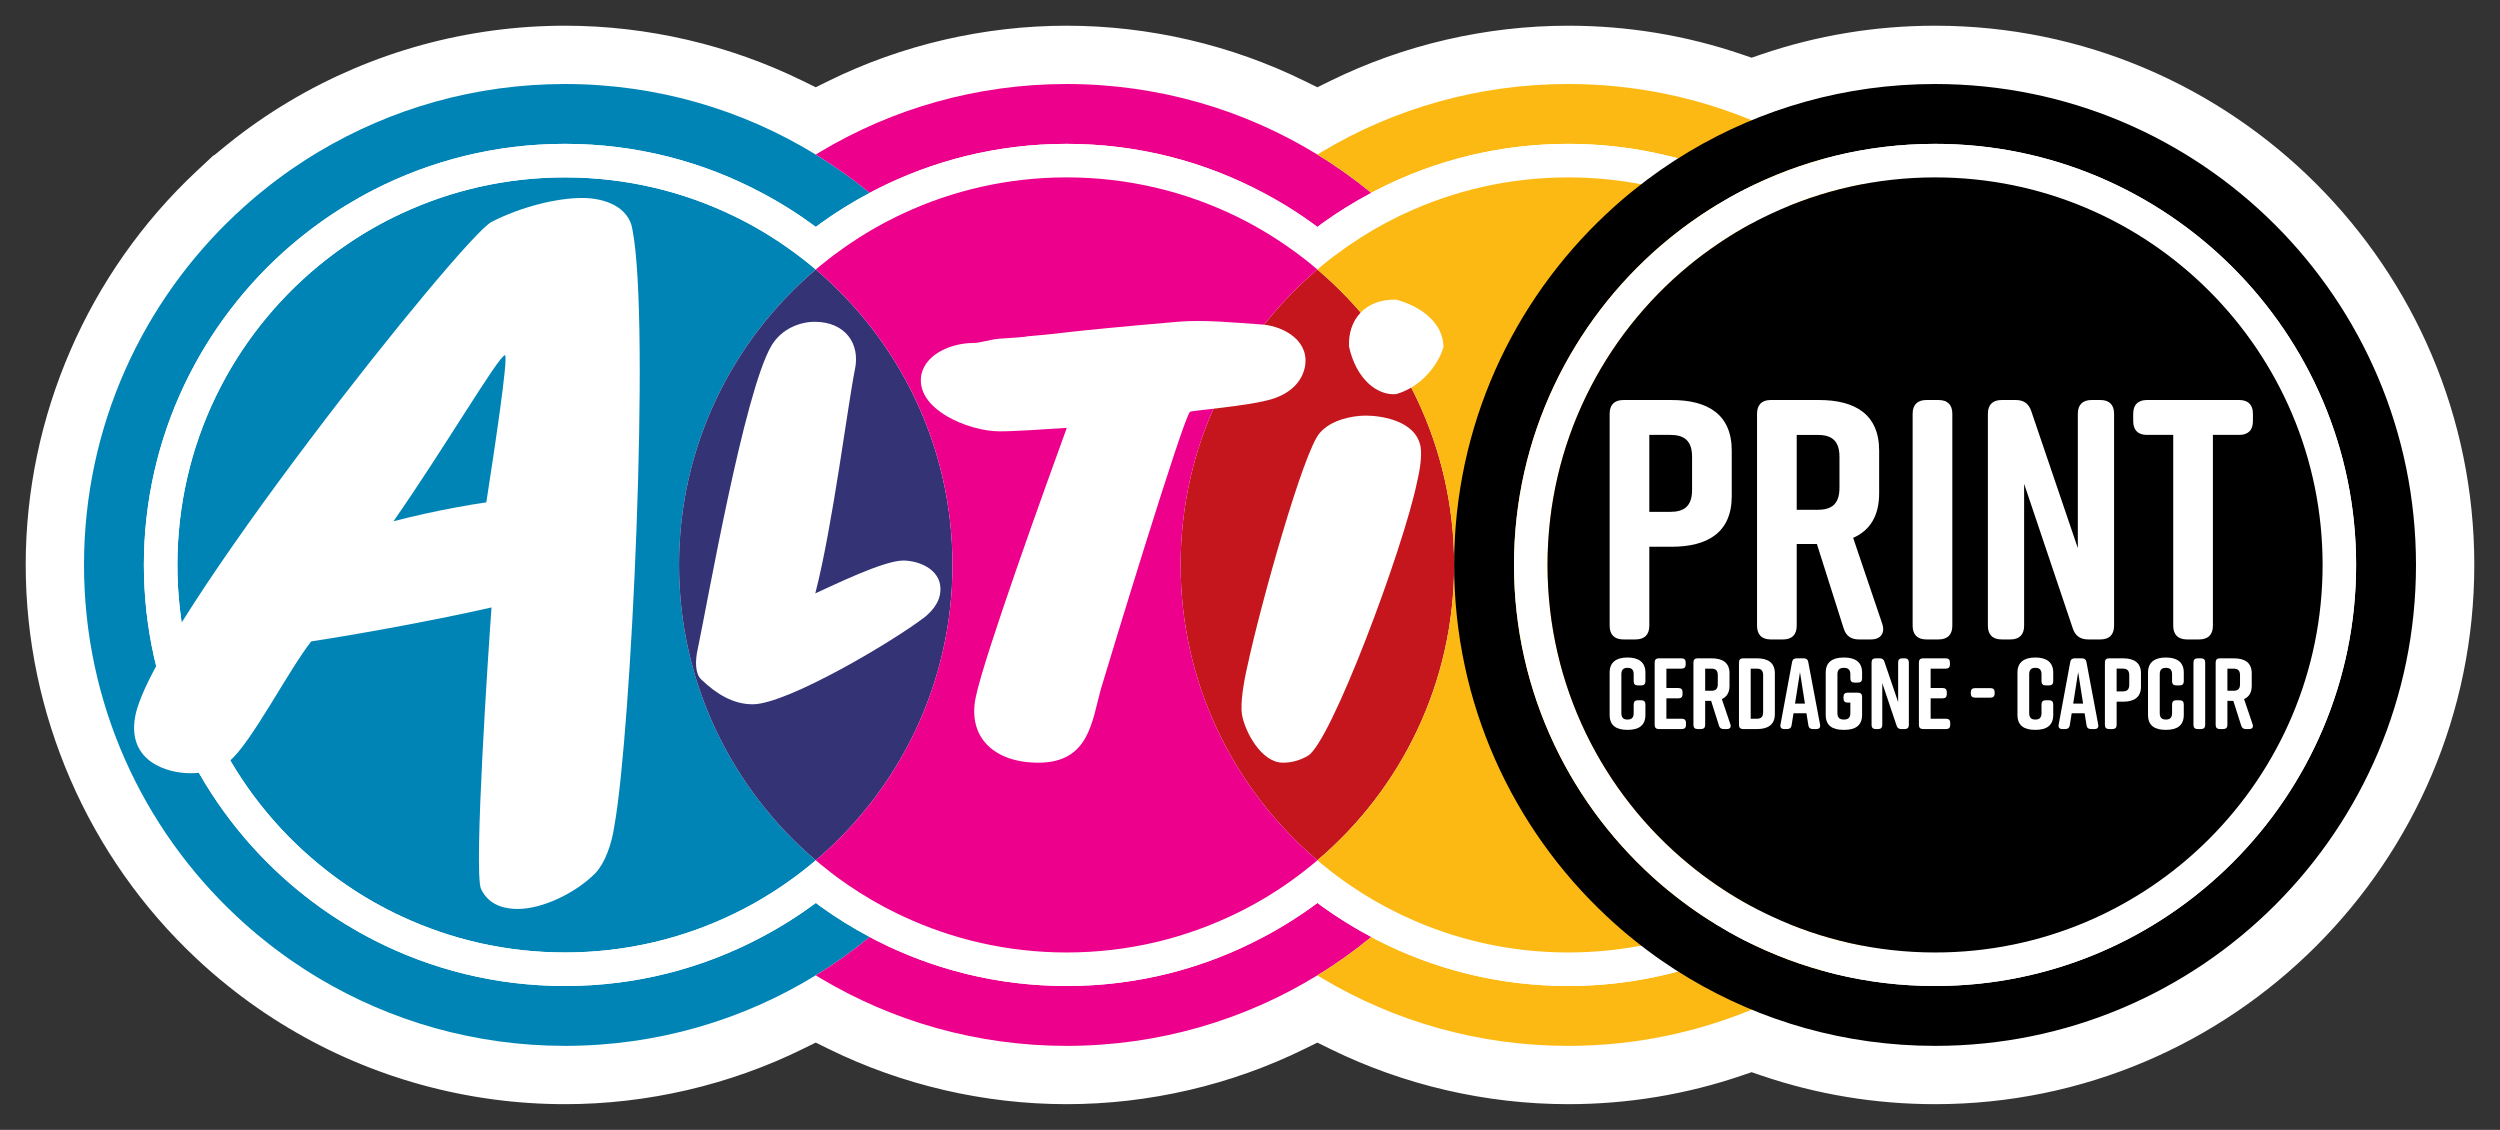
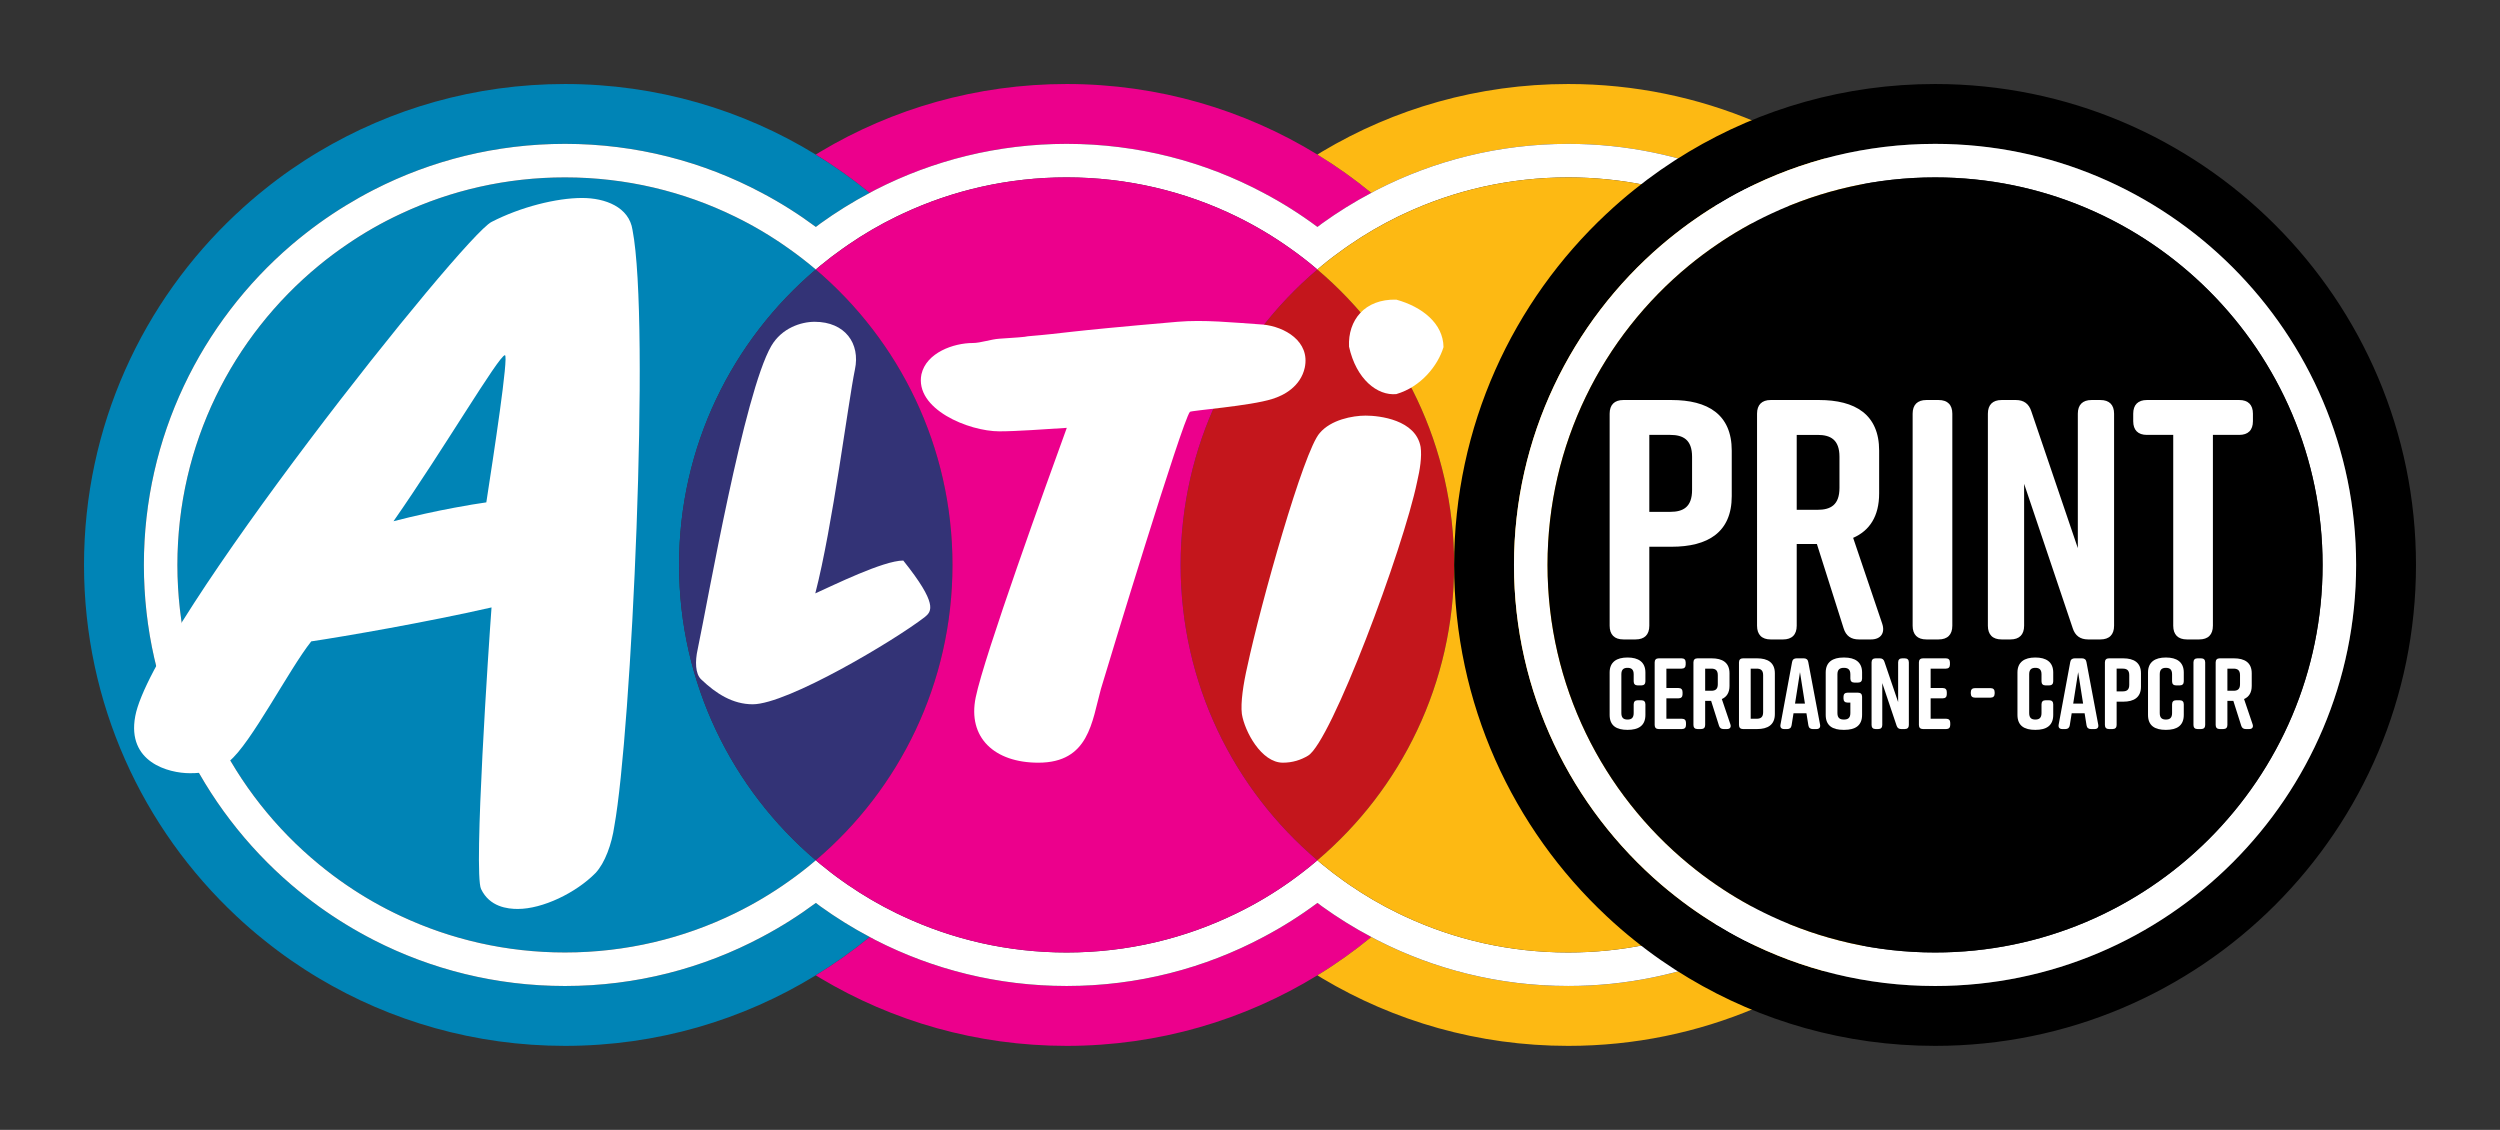
<svg xmlns="http://www.w3.org/2000/svg" version="1.1" id="Calque_1" x="0px" y="0px" width="400px" height="180.78px" viewBox="0 0 400 180.78" enable-background="new 0 0 400 180.78" xml:space="preserve">
  <rect x="0" y="0" width="400" height="180.78" fill="#333333" stroke="none" />
  <g>
-     <path fill="#FFFFFF" d="M309.615,176.667c-9.54,0-18.91-1.548-27.851-4.604l-1.507-0.514l-1.507,0.514   c-8.942,3.056-18.31,4.604-27.837,4.604c-13.159,0-26.327-3.055-38.077-8.839l-2.06-1.012l-2.058,1.012   c-11.749,5.784-24.91,8.839-38.059,8.839c-13.159,0-26.327-3.057-38.083-8.84l-2.058-1.014l-2.06,1.014   c-11.751,5.783-24.912,8.84-38.062,8.84c-15.584,0-30.855-4.199-44.159-12.143c-3.44-2.047-6.754-4.354-9.859-6.859   c-1.641-1.308-3.335-2.779-4.923-4.271C14.076,137.147,4.113,114.185,4.113,90.385c0-23.793,9.973-46.762,27.36-63.017l2.688-2.514   h0.09l2.147-1.754c3.095-2.501,6.404-4.801,9.849-6.851C59.55,8.309,74.812,4.113,90.396,4.113c13.148,0,26.306,3.056,38.055,8.837   l2.06,1.014l2.06-1.015c11.729-5.78,24.899-8.835,38.087-8.835c13.148,0,26.31,3.056,38.059,8.839l2.058,1.012l2.06-1.012   c11.753-5.783,24.919-8.839,38.077-8.839c9.53,0,18.896,1.548,27.836,4.604l1.509,0.515l1.507-0.515   c8.94-3.055,18.313-4.604,27.851-4.604c47.57,0,86.272,38.7,86.272,86.272C395.887,137.96,357.185,176.667,309.615,176.667" />
    <path fill="#0084B6" d="M131.283,145.033c2.501,1.798,5.13,3.437,7.874,4.885c-2.723,2.234-5.607,4.29-8.629,6.129   c-11.686,7.164-25.425,11.292-40.131,11.292c-14.389,0-27.862-3.949-39.376-10.823c-3.077-1.83-6.014-3.874-8.781-6.11   c-1.521-1.212-2.979-2.479-4.395-3.809c-15.016-14.039-24.402-34.034-24.402-56.213c0-22.177,9.387-42.164,24.402-56.201h0.011   c1.404-1.33,2.873-2.596,4.383-3.809c2.768-2.236,5.705-4.28,8.781-6.109c11.514-6.874,24.988-10.823,39.376-10.823   c14.706,0,28.446,4.13,40.131,11.292c3.022,1.84,5.907,3.894,8.629,6.128c-2.744,1.448-5.373,3.087-7.874,4.885   c-0.246,0.181-0.5,0.362-0.745,0.564c-2.725-2.022-5.619-3.854-8.642-5.45c-9.408-5.012-20.124-7.843-31.5-7.843   c-11.016,0-21.413,2.651-30.597,7.354c-3.065,1.575-6.002,3.373-8.779,5.374c-1.512,1.095-2.97,2.246-4.385,3.449   C32.194,51.572,23.02,69.931,23.02,90.384c0,20.465,9.174,38.824,23.615,51.2c1.415,1.203,2.873,2.353,4.385,3.449   c2.777,2,5.714,3.799,8.779,5.373c9.185,4.704,19.582,7.354,30.597,7.354c11.376,0,22.092-2.831,31.5-7.843   c3.022-1.596,5.917-3.427,8.642-5.449C130.783,144.67,131.038,144.851,131.283,145.033" />
    <path fill="#0084B6" d="M130.527,137.646c-1.383,1.182-2.82,2.299-4.299,3.342c-2.713,1.936-5.597,3.651-8.62,5.13   c-8.217,4.023-17.454,6.278-27.212,6.278c-9.365,0-18.242-2.076-26.202-5.8c-3.076-1.426-6.013-3.108-8.79-5.013   c-1.512-1.032-2.979-2.139-4.384-3.299c-13.825-11.366-22.637-28.605-22.637-47.901c0-19.293,8.812-36.523,22.637-47.9   c1.405-1.16,2.873-2.256,4.384-3.288c2.767-1.905,5.705-3.587,8.78-5.013c7.959-3.725,16.846-5.8,26.211-5.8   c9.758,0,18.996,2.255,27.212,6.278c3.022,1.469,5.907,3.194,8.62,5.13c1.479,1.043,2.916,2.16,4.299,3.33   c-13.388,11.366-21.879,28.319-21.879,47.262C108.648,109.328,117.139,126.281,130.527,137.646" />
    <path fill="#EC008C" d="M219.411,30.863c-2.746,1.448-5.373,3.086-7.875,4.885c-0.245,0.181-0.5,0.362-0.746,0.564   c-2.724-2.034-5.608-3.854-8.631-5.449c-9.408-5.012-20.124-7.843-31.5-7.843c-11.015,0-21.412,2.65-30.596,7.353   c-0.31,0.159-0.607,0.321-0.905,0.49c-2.725-2.234-5.608-4.289-8.631-6.13c0.256-0.17,0.5-0.319,0.757-0.468   c11.514-6.876,24.988-10.823,39.376-10.823c14.708,0,28.446,4.129,40.131,11.291C213.814,26.574,216.686,28.628,219.411,30.863" />
    <path fill="#EC008C" d="M219.411,149.917c-2.725,2.235-5.597,4.29-8.62,6.131c-11.685,7.162-25.424,11.291-40.131,11.291   c-14.388,0-27.862-3.947-39.376-10.823c-0.256-0.148-0.5-0.298-0.757-0.467c3.023-1.841,5.907-3.896,8.631-6.131   c0.298,0.171,0.596,0.331,0.905,0.491c9.184,4.702,19.581,7.353,30.596,7.353c11.376,0,22.092-2.832,31.5-7.843   c3.023-1.596,5.907-3.416,8.631-5.449c0.246,0.202,0.5,0.383,0.746,0.564C214.038,146.831,216.665,148.469,219.411,149.917" />
    <path fill="#333376" d="M152.397,90.385c0,18.933-8.493,35.896-21.87,47.262c-13.388-11.366-21.88-28.32-21.88-47.262   c0-18.943,8.492-35.896,21.88-47.263C143.904,54.5,152.397,71.452,152.397,90.385" />
    <path fill="#FDB913" d="M250.912,13.441c-14.388,0-27.86,3.949-39.376,10.823c-0.245,0.149-0.5,0.298-0.745,0.469   c3.022,1.841,5.896,3.894,8.62,6.129c0.299-0.169,0.597-0.329,0.905-0.489c9.184-4.704,19.581-7.354,30.596-7.354   c37.142,0,67.365,30.225,67.365,67.365c0,37.153-30.223,67.377-67.365,67.377c-11.016,0-21.412-2.65-30.596-7.354   c-0.308-0.16-0.606-0.319-0.905-0.489c-2.723,2.235-5.597,4.29-8.62,6.131c0.245,0.169,0.5,0.319,0.745,0.467   c11.516,6.876,24.988,10.823,39.376,10.823c42.494,0,76.943-34.448,76.943-76.954C327.855,47.89,293.406,13.441,250.912,13.441" />
    <path fill="#C4161C" d="M232.661,90.385c0,18.942-8.494,35.896-21.88,47.262c-13.389-11.356-21.881-28.32-21.881-47.262   c0-18.943,8.493-35.896,21.881-47.263C224.167,54.488,232.661,71.442,232.661,90.385" />
    <path fill="#FFFFFF" d="M250.912,23.019c-11.016,0-21.412,2.65-30.596,7.354c-0.308,0.16-0.606,0.319-0.905,0.489   c-2.744,1.448-5.374,3.087-7.875,4.885c-0.245,0.181-0.5,0.362-0.745,0.564c-2.725-2.032-5.607-3.854-8.63-5.449   c-9.408-5.012-20.125-7.843-31.501-7.843c-11.014,0-21.413,2.65-30.597,7.354c-0.308,0.16-0.605,0.319-0.905,0.489   c-2.745,1.448-5.374,3.087-7.875,4.885c-0.245,0.181-0.5,0.362-0.745,0.564c-2.725-2.022-5.619-3.854-8.642-5.449   c-9.408-5.012-20.124-7.843-31.5-7.843c-11.015,0-21.412,2.65-30.596,7.354c-3.065,1.574-6.002,3.373-8.78,5.374   c-1.512,1.096-2.97,2.246-4.385,3.449C32.194,51.572,23.02,69.931,23.02,90.384c0,20.466,9.174,38.823,23.615,51.2   c1.415,1.203,2.873,2.353,4.385,3.449c2.777,2,5.714,3.799,8.78,5.373c9.184,4.704,19.581,7.354,30.596,7.354   c11.376,0,22.092-2.832,31.5-7.843c3.022-1.596,5.917-3.427,8.642-5.449c0.245,0.202,0.5,0.383,0.745,0.564   c2.501,1.798,5.13,3.437,7.875,4.884c0.3,0.17,0.597,0.329,0.905,0.489c9.184,4.704,19.583,7.354,30.597,7.354   c11.376,0,22.094-2.832,31.501-7.843c3.023-1.596,5.906-3.416,8.63-5.449c0.245,0.202,0.5,0.383,0.745,0.564   c2.501,1.798,5.13,3.437,7.875,4.884c0.299,0.17,0.597,0.329,0.905,0.489c9.184,4.704,19.581,7.354,30.596,7.354   c37.142,0,67.365-30.223,67.365-67.376C318.277,53.244,288.054,23.019,250.912,23.019 M250.912,152.396   c-9.365,0-18.24-2.075-26.2-5.8c-0.341-0.16-0.671-0.319-1.012-0.479c-2.713-1.319-5.311-2.841-7.779-4.534   c-0.277-0.191-0.564-0.382-0.841-0.584c-1.212-0.862-2.405-1.767-3.544-2.715c-0.255-0.212-0.5-0.415-0.755-0.639   c-1.383,1.182-2.82,2.299-4.299,3.354c-2.714,1.937-5.599,3.649-8.622,5.119c-8.215,4.023-17.442,6.278-27.201,6.278   c-9.365,0-18.24-2.075-26.2-5.8c-0.34-0.16-0.671-0.319-1.012-0.479c-2.713-1.319-5.31-2.841-7.779-4.534   c-0.288-0.191-0.564-0.394-0.853-0.596c-1.212-0.851-2.394-1.767-3.532-2.704c-0.255-0.212-0.5-0.415-0.755-0.639   c-1.384,1.182-2.82,2.299-4.299,3.342c-2.715,1.937-5.598,3.65-8.621,5.13c-8.217,4.023-17.453,6.278-27.212,6.278   c-9.365,0-18.241-2.075-26.202-5.8c-3.075-1.426-6.012-3.108-8.791-5.013c-1.51-1.032-2.979-2.139-4.383-3.299   c-13.824-11.366-22.636-28.605-22.636-47.9c0-19.293,8.812-36.523,22.636-47.901c1.404-1.16,2.873-2.256,4.383-3.288   c2.768-1.905,5.704-3.587,8.781-5.014c7.96-3.725,16.847-5.799,26.211-5.799c9.759,0,18.996,2.255,27.212,6.278   c3.023,1.47,5.905,3.194,8.621,5.13c1.479,1.043,2.915,2.16,4.299,3.332c0.255-0.224,0.5-0.427,0.755-0.64   c1.139-0.937,2.32-1.841,3.532-2.692c0.288-0.202,0.564-0.405,0.853-0.596c2.458-1.693,5.054-3.215,7.769-4.535   c0.34-0.159,0.67-0.319,1.01-0.479c7.96-3.725,16.847-5.799,26.212-5.799c9.759,0,18.998,2.255,27.212,6.269   c3.011,1.479,5.896,3.192,8.61,5.13c1.479,1.042,2.916,2.16,4.299,3.342c0.255-0.224,0.5-0.427,0.755-0.64   c1.139-0.946,2.332-1.841,3.544-2.702c0.277-0.203,0.564-0.395,0.841-0.586c2.468-1.703,5.066-3.215,7.779-4.544   c0.331-0.16,0.671-0.309,1-0.469c7.96-3.725,16.847-5.799,26.211-5.799c34.236,0,62.001,27.755,62.001,62.001   C312.914,124.631,285.148,152.396,250.912,152.396" />
    <path fill="#EC008C" d="M210.78,137.646c-1.383,1.182-2.82,2.299-4.299,3.352c-2.713,1.938-5.597,3.65-8.62,5.12   c-8.217,4.023-17.442,6.278-27.203,6.278c-9.365,0-18.24-2.076-26.2-5.8c-0.341-0.159-0.671-0.319-1.012-0.479   c-2.713-1.319-5.31-2.841-7.779-4.534c-0.287-0.191-0.565-0.394-0.851-0.596c-1.214-0.851-2.396-1.768-3.534-2.704   c-0.255-0.212-0.5-0.415-0.755-0.639c13.377-11.366,21.87-28.329,21.87-47.262s-8.493-35.885-21.87-47.262   c0.255-0.224,0.5-0.425,0.755-0.638c1.138-0.937,2.32-1.841,3.534-2.692c0.286-0.203,0.564-0.405,0.851-0.596   c2.458-1.693,5.056-3.215,7.769-4.535c0.341-0.16,0.67-0.319,1.011-0.479c7.96-3.725,16.846-5.8,26.211-5.8   c9.76,0,18.998,2.255,27.212,6.269c3.013,1.479,5.896,3.192,8.61,5.128c1.479,1.043,2.916,2.16,4.299,3.342   c-13.388,11.366-21.879,28.319-21.879,47.262C188.901,109.328,197.392,126.292,210.78,137.646" />
    <path fill="#FDB913" d="M312.914,90.385c0,34.246-27.765,62.012-62.001,62.012c-9.365,0-18.242-2.076-26.202-5.799   c-0.34-0.16-0.669-0.321-1.01-0.48c-2.713-1.319-5.311-2.841-7.779-4.533c-0.276-0.191-0.564-0.383-0.841-0.586   c-1.214-0.861-2.406-1.765-3.544-2.712c-0.255-0.212-0.5-0.415-0.755-0.639c13.386-11.366,21.88-28.32,21.88-47.262   c0-18.943-8.494-35.896-21.88-47.263c0.255-0.224,0.5-0.426,0.755-0.638c1.138-0.948,2.33-1.841,3.544-2.703   c0.276-0.203,0.564-0.394,0.841-0.586c2.468-1.702,5.066-3.213,7.779-4.543c0.329-0.159,0.669-0.309,1-0.469   c7.96-3.725,16.847-5.8,26.211-5.8C285.148,28.383,312.914,56.139,312.914,90.385" />
    <path d="M309.615,13.441c-14.388,0-27.86,3.949-39.376,10.823c-3.075,1.831-6.012,3.875-8.78,6.109   c-1.512,1.212-2.979,2.479-4.384,3.809h-0.01c-15.017,14.038-24.403,34.024-24.403,56.202c0,22.179,9.386,42.176,24.403,56.213   c1.415,1.33,2.874,2.596,4.395,3.811c2.768,2.235,5.705,4.278,8.78,6.108c11.516,6.876,24.988,10.823,39.376,10.823   c42.494,0,76.942-34.449,76.942-76.955C386.557,47.89,352.109,13.441,309.615,13.441 M309.615,157.76   c-11.014,0-21.412-2.65-30.597-7.353c-3.065-1.576-6.002-3.375-8.779-5.375c-1.511-1.096-2.97-2.247-4.385-3.448   c-14.441-12.378-23.616-30.735-23.616-51.201c0-20.453,9.174-38.812,23.616-51.188c1.415-1.203,2.875-2.353,4.385-3.449   c2.777-2,5.714-3.799,8.779-5.373c9.185-4.704,19.583-7.355,30.597-7.355c37.142,0,67.365,30.225,67.365,67.365   C376.98,127.538,346.757,157.76,309.615,157.76" />
    <path fill="#FFFFFF" d="M309.615,23.019c-11.014,0-21.412,2.65-30.597,7.354c-3.065,1.574-6.002,3.373-8.779,5.374   c-1.511,1.096-2.97,2.246-4.385,3.449c-14.441,12.376-23.616,30.735-23.616,51.188c0,20.466,9.174,38.823,23.616,51.2   c1.415,1.203,2.875,2.353,4.385,3.449c2.777,2,5.714,3.799,8.779,5.373c9.185,4.704,19.583,7.354,30.597,7.354   c37.142,0,67.365-30.223,67.365-67.376C376.98,53.244,346.757,23.019,309.615,23.019 M309.615,152.396   c-9.365,0-18.24-2.075-26.201-5.8c-3.077-1.426-6.013-3.108-8.791-5.013c-1.512-1.032-2.979-2.139-4.384-3.299   c-13.824-11.366-22.637-28.605-22.637-47.9c0-19.293,8.813-36.523,22.637-47.901c1.405-1.16,2.873-2.256,4.384-3.288   c2.768-1.905,5.705-3.587,8.78-5.014c7.96-3.725,16.847-5.799,26.212-5.799c34.236,0,62.001,27.755,62.001,62.001   C371.616,124.631,343.851,152.396,309.615,152.396" />
    <path d="M371.616,90.385c0,34.246-27.765,62.012-62.001,62.012c-9.365,0-18.241-2.076-26.202-5.799   c-3.075-1.427-6.012-3.108-8.789-5.013c-1.513-1.032-2.98-2.139-4.385-3.299c-13.824-11.367-22.636-28.606-22.636-47.901   s8.813-36.523,22.636-47.901c1.405-1.16,2.873-2.256,4.385-3.289c2.765-1.904,5.704-3.585,8.779-5.012   c7.96-3.725,16.847-5.8,26.211-5.8C343.851,28.383,371.616,56.139,371.616,90.385" />
    <path fill="#FFFFFF" d="M277.079,72.102v7.279c0,5.801-3.831,8.099-9.632,8.099h-3.557v12.641c0,1.425-0.765,2.189-2.188,2.189   h-1.969c-1.423,0-2.19-0.765-2.19-2.189V66.191c0-1.422,0.767-2.188,2.19-2.188h7.715   C273.249,64.003,277.079,66.302,277.079,72.102 M270.731,73.087c0-2.736-1.423-3.503-3.503-3.503h-3.338v12.313h3.338   c2.08,0,3.503-0.767,3.503-3.502V73.087z" />
    <path fill="#FFFFFF" d="M299.348,102.311h-1.915c-1.258,0-2.079-0.548-2.461-1.806l-4.269-13.462h-3.229v13.079   c0,1.423-0.767,2.19-2.19,2.19h-1.969c-1.423,0-2.188-0.767-2.188-2.19V66.192c0-1.424,0.765-2.19,2.188-2.19h7.716   c5.8,0,9.632,2.299,9.632,8.101v6.841c0,3.666-1.532,5.964-4.16,7.112l4.652,13.737   C301.647,101.271,300.937,102.311,299.348,102.311 M287.474,81.569h3.338c2.08,0,3.503-0.766,3.503-3.503v-4.98   c0-2.736-1.423-3.501-3.503-3.501h-3.338V81.569z" />
    <path fill="#FFFFFF" d="M310.182,102.31h-1.97c-1.423,0-2.19-0.767-2.19-2.19V66.192c0-1.422,0.767-2.189,2.19-2.189h1.97   c1.423,0,2.19,0.767,2.19,2.189v33.928C312.372,101.543,311.604,102.31,310.182,102.31" />
    <path fill="#FFFFFF" d="M321.672,102.31h-1.423c-1.422,0-2.188-0.767-2.188-2.19V66.192c0-1.422,0.767-2.189,2.188-2.189h2.298   c1.259,0,2.08,0.603,2.464,1.805l7.441,21.891V66.192c0-1.422,0.768-2.189,2.19-2.189h1.423c1.421,0,2.188,0.767,2.188,2.189   v33.928c0,1.423-0.767,2.19-2.188,2.19h-1.971c-1.258,0-2.08-0.602-2.461-1.805l-7.773-23.094v22.709   C323.86,101.543,323.095,102.31,321.672,102.31" />
    <path fill="#FFFFFF" d="M360.469,66.192v1.204c0,1.422-0.767,2.188-2.19,2.188h-4.214v30.536c0,1.423-0.765,2.19-2.188,2.19h-1.97   c-1.423,0-2.19-0.767-2.19-2.19V69.584h-4.214c-1.423,0-2.188-0.767-2.188-2.188v-1.204c0-1.423,0.766-2.19,2.188-2.19h14.775   C359.703,64.002,360.469,64.769,360.469,66.192" />
    <path fill="#FFFFFF" d="M263.265,112.688v1.698c0,1.746-1.132,2.392-2.845,2.392h-0.033c-1.713,0-2.845-0.631-2.845-2.392v-6.791   c0-1.68,1.131-2.393,2.845-2.393h0.033c1.712,0,2.845,0.712,2.845,2.393v1.424c0,0.42-0.227,0.646-0.646,0.646h-0.583   c-0.42,0-0.647-0.226-0.647-0.646v-1.132c0-0.792-0.386-1.033-0.986-1.033c-0.597,0-0.985,0.242-0.985,1.033v6.208   c0,0.791,0.388,1.034,0.985,1.034c0.6,0,0.986-0.243,0.986-1.034v-1.407c0-0.419,0.227-0.646,0.647-0.646h0.583   C263.038,112.041,263.265,112.268,263.265,112.688" />
    <path fill="#FFFFFF" d="M269.112,116.648h-3.717c-0.421,0-0.648-0.227-0.648-0.646v-10.022c0-0.419,0.227-0.646,0.648-0.646h3.669   c0.419,0,0.645,0.227,0.645,0.646v0.355c0,0.421-0.226,0.647-0.645,0.647h-2.441v3.103h1.939c0.419,0,0.647,0.228,0.647,0.647   v0.355c0,0.421-0.228,0.646-0.647,0.646h-1.939v3.266h2.489c0.421,0,0.646,0.226,0.646,0.647v0.355   C269.759,116.421,269.533,116.648,269.112,116.648" />
    <path fill="#FFFFFF" d="M276.334,116.647h-0.566c-0.372,0-0.614-0.161-0.727-0.533l-1.261-3.975h-0.954v3.862   c0,0.421-0.225,0.646-0.646,0.646h-0.581c-0.421,0-0.648-0.226-0.648-0.646v-10.022c0-0.419,0.227-0.645,0.648-0.645h2.278   c1.713,0,2.845,0.678,2.845,2.392v2.021c0,1.083-0.452,1.76-1.229,2.1l1.374,4.057   C277.014,116.341,276.803,116.647,276.334,116.647 M272.826,110.522h0.986c0.616,0,1.035-0.227,1.035-1.035v-1.471   c0-0.807-0.419-1.033-1.035-1.033h-0.986V110.522z" />
    <path fill="#FFFFFF" d="M283.977,107.726v6.53c0,1.713-1.132,2.393-2.847,2.393h-2.246c-0.421,0-0.647-0.227-0.647-0.647V105.98   c0-0.421,0.226-0.647,0.647-0.647h2.246C282.844,105.333,283.977,106.013,283.977,107.726 M281.066,106.982h-0.955V115h0.955   c0.615,0,1.035-0.227,1.035-1.035v-5.948C282.101,107.209,281.682,106.982,281.066,106.982" />
    <path fill="#FFFFFF" d="M290.632,116.649h-0.599c-0.388,0-0.63-0.194-0.694-0.599l-0.308-1.923h-2.069l-0.308,1.923   c-0.064,0.404-0.307,0.599-0.694,0.599h-0.502c-0.436,0-0.663-0.244-0.583-0.696l1.859-10.039c0.065-0.388,0.324-0.581,0.71-0.581   h1.165c0.388,0,0.646,0.193,0.71,0.581l1.893,10.039C291.295,116.405,291.068,116.649,290.632,116.649 M288.789,112.575   l-0.791-5.028l-0.793,5.028H288.789z" />
    <path fill="#FFFFFF" d="M297.934,111.476v2.909c0,1.746-1.132,2.392-2.845,2.392h-0.128c-1.714,0-2.847-0.63-2.847-2.392v-6.789   c0-1.682,1.132-2.392,2.847-2.392h0.128c1.712,0,2.845,0.71,2.845,2.392v0.971c0,0.42-0.227,0.647-0.647,0.647h-0.581   c-0.421,0-0.648-0.227-0.648-0.647v-0.68c0-0.808-0.42-1.034-1.036-1.034c-0.611,0-1.033,0.227-1.033,1.034v6.208   c0,0.808,0.421,1.033,1.033,1.033c0.616,0,1.036-0.225,1.036-1.033v-1.682h-0.453c-0.419,0-0.645-0.228-0.645-0.646v-0.292   c0-0.421,0.226-0.647,0.645-0.647h1.681C297.707,110.829,297.934,111.054,297.934,111.476" />
    <path fill="#FFFFFF" d="M300.518,116.648h-0.421c-0.42,0-0.646-0.227-0.646-0.646v-10.022c0-0.419,0.226-0.646,0.646-0.646h0.68   c0.372,0,0.615,0.177,0.727,0.533l2.198,6.466v-6.353c0-0.419,0.227-0.646,0.646-0.646h0.42c0.421,0,0.648,0.227,0.648,0.646   v10.022c0,0.419-0.228,0.646-0.648,0.646h-0.582c-0.372,0-0.615-0.177-0.727-0.533l-2.295-6.822v6.708   C301.164,116.421,300.938,116.648,300.518,116.648" />
    <path fill="#FFFFFF" d="M311.391,116.648h-3.719c-0.419,0-0.646-0.227-0.646-0.646v-10.022c0-0.419,0.227-0.646,0.646-0.646h3.671   c0.419,0,0.645,0.227,0.645,0.646v0.355c0,0.421-0.226,0.647-0.645,0.647h-2.441v3.103h1.939c0.419,0,0.646,0.228,0.646,0.647   v0.355c0,0.421-0.228,0.646-0.646,0.646h-1.939v3.266h2.489c0.42,0,0.647,0.226,0.647,0.647v0.355   C312.038,116.421,311.811,116.648,311.391,116.648" />
    <path fill="#FFFFFF" d="M319.145,110.749v0.225c0,0.421-0.227,0.648-0.646,0.648h-2.522c-0.419,0-0.647-0.227-0.647-0.648v-0.225   c0-0.421,0.228-0.647,0.647-0.647h2.522C318.918,110.102,319.145,110.327,319.145,110.749" />
    <path fill="#FFFFFF" d="M328.516,112.688v1.698c0,1.746-1.132,2.392-2.845,2.392h-0.033c-1.713,0-2.845-0.631-2.845-2.392v-6.791   c0-1.68,1.132-2.393,2.845-2.393h0.033c1.712,0,2.845,0.712,2.845,2.393v1.424c0,0.42-0.228,0.646-0.647,0.646h-0.581   c-0.421,0-0.647-0.226-0.647-0.646v-1.132c0-0.792-0.388-1.033-0.987-1.033c-0.597,0-0.985,0.242-0.985,1.033v6.208   c0,0.791,0.388,1.034,0.985,1.034c0.6,0,0.987-0.243,0.987-1.034v-1.407c0-0.419,0.226-0.646,0.647-0.646h0.581   C328.289,112.041,328.516,112.268,328.516,112.688" />
    <path fill="#FFFFFF" d="M335.141,116.649h-0.599c-0.388,0-0.63-0.194-0.696-0.599l-0.306-1.923h-2.07l-0.307,1.923   c-0.065,0.404-0.307,0.599-0.696,0.599h-0.5c-0.437,0-0.664-0.244-0.583-0.696l1.859-10.039c0.064-0.388,0.322-0.581,0.71-0.581   h1.163c0.389,0,0.647,0.193,0.713,0.581l1.891,10.039C335.802,116.405,335.576,116.649,335.141,116.649 M333.296,112.575   l-0.792-5.028l-0.792,5.028H333.296z" />
    <path fill="#FFFFFF" d="M342.555,107.725v2.15c0,1.713-1.13,2.393-2.845,2.393h-1.049v3.733c0,0.42-0.228,0.646-0.647,0.646h-0.583   c-0.419,0-0.646-0.226-0.646-0.646v-10.022c0-0.419,0.228-0.646,0.646-0.646h2.279   C341.424,105.333,342.555,106.013,342.555,107.725 M340.68,108.016c0-0.808-0.421-1.035-1.035-1.035h-0.985v3.638h0.985   c0.613,0,1.035-0.228,1.035-1.035V108.016z" />
    <path fill="#FFFFFF" d="M349.405,112.688v1.698c0,1.746-1.132,2.392-2.845,2.392h-0.033c-1.713,0-2.845-0.631-2.845-2.392v-6.791   c0-1.68,1.131-2.393,2.845-2.393h0.033c1.712,0,2.845,0.712,2.845,2.393v1.424c0,0.42-0.227,0.646-0.646,0.646h-0.581   c-0.421,0-0.646-0.226-0.646-0.646v-1.132c0-0.792-0.388-1.033-0.987-1.033c-0.597,0-0.985,0.242-0.985,1.033v6.208   c0,0.791,0.388,1.034,0.985,1.034c0.599,0,0.987-0.243,0.987-1.034v-1.407c0-0.419,0.225-0.646,0.646-0.646h0.581   C349.178,112.041,349.405,112.268,349.405,112.688" />
    <path fill="#FFFFFF" d="M352.182,116.648h-0.581c-0.421,0-0.646-0.227-0.646-0.646v-10.022c0-0.419,0.225-0.646,0.646-0.646h0.581   c0.422,0,0.648,0.227,0.648,0.646v10.022C352.83,116.421,352.604,116.648,352.182,116.648" />
    <path fill="#FFFFFF" d="M359.889,116.647h-0.564c-0.372,0-0.614-0.161-0.728-0.533l-1.262-3.975h-0.952v3.862   c0,0.421-0.228,0.646-0.647,0.646h-0.583c-0.419,0-0.646-0.226-0.646-0.646v-10.022c0-0.419,0.227-0.645,0.646-0.645h2.279   c1.714,0,2.845,0.678,2.845,2.392v2.021c0,1.083-0.452,1.76-1.228,2.1l1.374,4.057   C360.568,116.341,360.359,116.647,359.889,116.647 M356.383,110.522h0.985c0.613,0,1.035-0.227,1.035-1.035v-1.471   c0-0.807-0.422-1.033-1.035-1.033h-0.985V110.522z" />
    <path fill="#FFFFFF" d="M230.962,55.538c-0.889,2.94-3.583,6.359-7.559,7.519c-3.022,0.285-6.407-2.371-7.559-7.596   c-0.198-4.224,2.496-7.643,7.559-7.52C227.53,49.083,230.914,51.741,230.962,55.538" />
-     <path fill="#FFFFFF" d="M147.993,98.708c-4.857,3.766-22.007,13.977-27.558,13.977c-3.172,0-5.848-1.685-8.227-3.965   c-0.992-0.892-0.992-2.974-0.595-4.758c1.685-8.029,7.432-41.076,11.793-48.61c1.686-2.875,4.758-3.865,6.939-3.865   c4.857,0,7.334,3.47,6.443,7.633c-1.089,5.253-3.565,25.116-6.341,35.822c2.875-1.29,10.904-5.255,14.076-5.255   c2.478,0,6.642,1.488,5.849,5.551C150.074,96.627,149.083,97.817,147.993,98.708" />
+     <path fill="#FFFFFF" d="M147.993,98.708c-4.857,3.766-22.007,13.977-27.558,13.977c-3.172,0-5.848-1.685-8.227-3.965   c-0.992-0.892-0.992-2.974-0.595-4.758c1.685-8.029,7.432-41.076,11.793-48.61c1.686-2.875,4.758-3.865,6.939-3.865   c4.857,0,7.334,3.47,6.443,7.633c-1.089,5.253-3.565,25.116-6.341,35.822c2.875-1.29,10.904-5.255,14.076-5.255   C150.074,96.627,149.083,97.817,147.993,98.708" />
    <path fill="#FFFFFF" d="M203.532,63.84c-3.45,1.112-12.924,1.835-13.146,2.057c-1.224,1.446-13.016,40.22-14.239,44.337   c-1.447,5.23-1.892,11.797-10.015,11.797c-7.013,0-11.352-4.007-10.017-10.461c1.336-6.567,11.457-34.544,14.572-43.114   c-3.561,0.223-8.011,0.558-10.793,0.558c-4.896,0-13.577-3.563-12.465-9.127c0.78-3.449,5.12-5.007,8.237-5.007   c1.222,0,2.899-0.601,4.231-0.686c2.299-0.145,4.24-0.28,4.574-0.392c6.677-0.556,4.292-0.615,23.925-2.315   c4.214-0.364,8.793,0.112,13.689,0.446c3.449,0.334,7.566,2.67,6.676,6.899C208.094,61.837,205.424,63.284,203.532,63.84" />
    <path fill="#FFFFFF" d="M226.742,77.071c-2.226,10.795-13.799,41.731-17.471,43.845c-1.113,0.668-2.449,1.114-4.007,1.114   c-3.449,0-6.119-5.008-6.565-7.791c-0.222-1.78,0.222-4.785,0.89-7.679c2.115-9.903,9.013-34.498,11.573-37.28   c1.78-2.114,5.23-2.781,7.345-2.781c2.227,0,8.013,0.667,8.791,5.007C227.522,73.065,227.188,75.179,226.742,77.071" />
    <path fill="#FFFFFF" d="M101.202,36.789c-0.548-3.674-4.375-5.112-8.065-5.112c-4.102,0-9.844,1.438-14.492,3.833   c-4.512,2.238-54.41,64.874-57.008,79.096c-1.366,7.35,5.333,9.107,8.75,9.107c2.188,0,4.375-0.319,6.289-1.917   c3.417-2.717,9.569-14.701,13.124-19.175c5.332-0.8,18.319-3.036,28.846-5.433c-0.41,5.433-2.909,42.493-1.678,45.049   c1.367,2.876,4.238,3.195,5.879,3.195c3.964,0,9.296-2.557,12.44-5.752c1.504-1.598,2.598-4.634,3.008-7.511   C101.025,117.152,104.071,51.65,101.202,36.789 M77.812,80.379c-1.329,0.186-3.095,0.476-5.119,0.856   c-0.732,0.136-1.499,0.286-2.29,0.447c-0.784,0.16-1.592,0.331-2.416,0.514c-0.808,0.177-1.63,0.365-2.461,0.564   c-0.851,0.203-1.709,0.415-2.568,0.639c8.01-11.473,16.791-26.419,17.826-26.571C81.428,56.828,78.973,72.83,77.812,80.379" />
    <rect fill="none" width="400" height="180.78" />
  </g>
</svg>